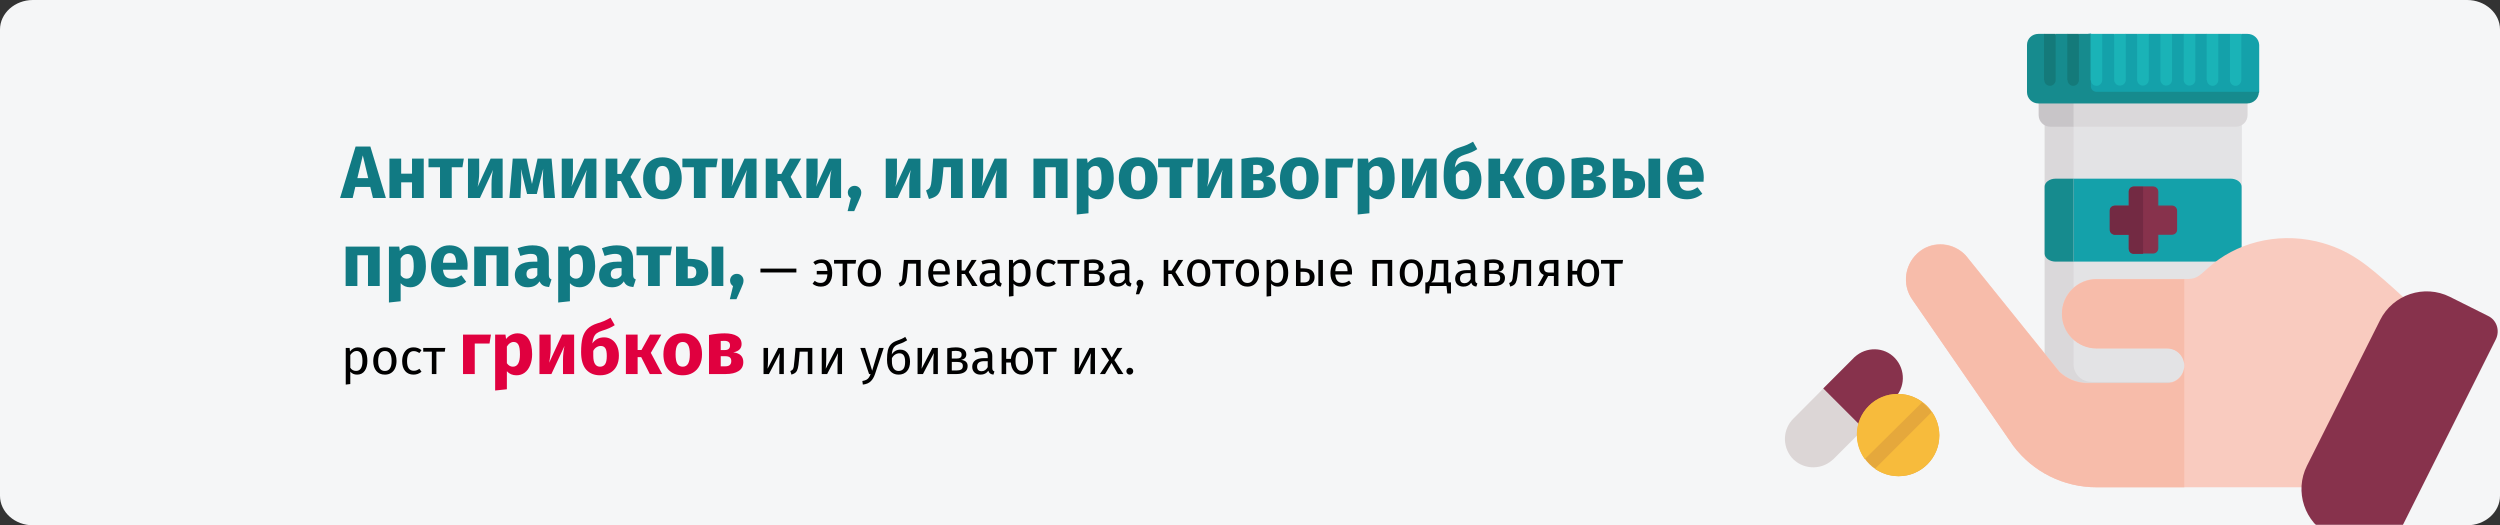
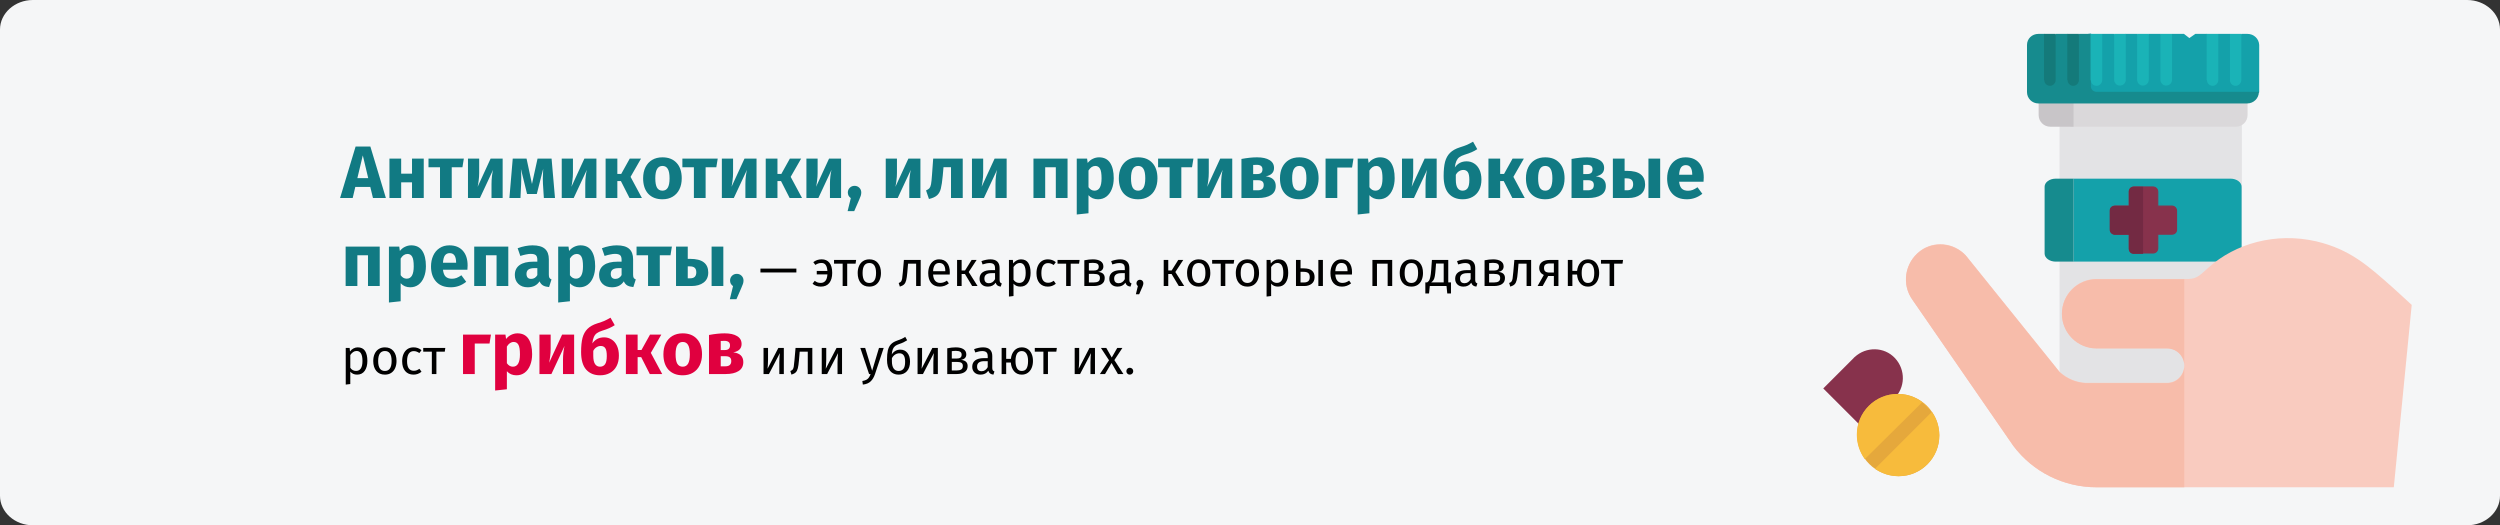
<svg xmlns="http://www.w3.org/2000/svg" width="909" height="191" viewBox="0 0 909 191" fill="none">
  <rect x="0" y="0" width="909" height="191" fill="#333333" stroke="none" />
-   <path d="M11.974 0H897.026C903.612 0 909 4.824 909 10.72V180.28C909 186.176 903.612 191 897.026 191H11.974C5.388 191 0 186.176 0 180.28V10.72C0 4.824 5.388 0 11.974 0Z" fill="#F5F6F7" />
+   <path d="M11.974 0H897.026C903.612 0 909 4.824 909 10.72V180.28C909 186.176 903.612 191 897.026 191H11.974C5.388 191 0 186.176 0 180.28V10.72C0 4.824 5.388 0 11.974 0" fill="#F5F6F7" />
  <mask id="mask0_1126_6" style="mask-type:luminance" maskUnits="userSpaceOnUse" x="0" y="0" width="909" height="191">
    <path d="M11.974 0H897.026C903.612 0 909 4.824 909 10.72V180.28C909 186.176 903.612 191 897.026 191H11.974C5.388 191 0 186.176 0 180.28V10.72C0 4.824 5.388 0 11.974 0Z" fill="white" />
  </mask>
  <g mask="url(#mask0_1126_6)">
    <path d="M748.844 37.611V136.476C748.844 138.755 750.689 140.708 753.076 140.708H810.919L815.151 138.755V37.611H748.844Z" fill="#E3E3E5" />
-     <path d="M753.945 132.46V37.611H743.418V138.863C743.418 141.142 745.263 143.095 747.65 143.095H810.919C813.198 143.095 815.151 141.251 815.151 138.863H760.348C756.766 138.755 753.945 135.933 753.945 132.46Z" fill="#DAD8DA" />
    <path d="M749.713 33.379V41.844C749.713 44.123 751.558 46.076 753.945 46.076H812.982C815.261 46.076 817.214 44.231 817.214 41.844V33.379H749.713Z" fill="#DAD8DA" />
    <path d="M753.945 33.379H741.248V41.844C741.248 44.123 743.093 46.076 745.48 46.076H753.945V33.379Z" fill="#C8C5C8" />
    <path d="M817.214 35.767H760.239C757.96 35.767 756.115 33.922 756.115 31.643V16.341C756.115 14.062 757.96 12.217 760.239 12.217L762.518 13.845L764.363 12.326H768.595L770.766 13.845L772.828 12.326H777.06L779.122 13.845L781.293 12.326H785.525L787.804 13.845L789.757 12.326H794.098L796.052 13.845L798.222 12.326H802.454L804.408 13.845L806.578 12.326H810.811L813.09 13.845L815.043 12.326H817.214C819.493 12.326 821.337 14.062 821.446 16.341C821.446 16.341 821.446 16.341 821.446 16.449V33.596L817.214 35.767Z" fill="#14A1AA" />
    <path d="M760.239 31.209V12.326H756.007L754.162 14.279L751.775 12.326H747.542L745.263 14.279L743.31 12.326H741.139C738.861 12.326 737.016 14.062 737.016 16.341V33.487C737.016 35.767 738.861 37.611 741.139 37.611H817.105C819.384 37.611 821.338 35.767 821.338 33.379H762.301C761.108 33.379 760.131 32.402 760.239 31.209Z" fill="#168B8E" />
    <path d="M768.705 29.147C768.814 30.34 769.79 31.209 770.984 31.1C772.069 30.991 772.829 30.232 772.937 29.147V12.326H768.705V29.147Z" fill="#1AB3B7" />
    <path d="M751.775 29.147C751.775 30.34 752.751 31.209 753.836 31.209C754.922 31.209 755.898 30.232 755.898 29.147V12.326H751.666V29.147H751.775Z" fill="#147A7A" />
    <path d="M743.31 29.147C743.31 30.34 744.286 31.209 745.372 31.209C746.457 31.209 747.434 30.232 747.434 29.147V12.326H743.201V29.147H743.31Z" fill="#147A7A" />
    <path d="M777.061 29.147C777.169 30.34 778.146 31.209 779.34 31.1C780.425 30.991 781.184 30.232 781.293 29.147V12.326H777.061V29.147Z" fill="#1AB3B7" />
    <path d="M760.239 29.147C760.239 30.34 761.216 31.209 762.301 31.209C763.387 31.209 764.363 30.232 764.363 29.147V12.326H760.131V29.147H760.239Z" fill="#1AB3B7" />
    <path d="M802.454 29.147C802.454 30.34 803.431 31.209 804.516 31.209C805.601 31.209 806.578 30.232 806.578 29.147V12.326H802.346V29.147H802.454Z" fill="#1AB3B7" />
    <path d="M785.525 29.147C785.634 30.34 786.611 31.209 787.804 31.1C788.89 30.991 789.649 30.232 789.758 29.147V12.326H785.525V29.147Z" fill="#1AB3B7" />
    <path d="M810.811 12.326V29.147C810.811 30.34 811.787 31.209 812.872 31.209C813.958 31.209 814.934 30.232 814.934 29.147V12.326H810.811Z" fill="#1AB3B7" />
-     <path d="M793.99 29.147C794.099 30.34 795.075 31.209 796.269 31.1C797.354 30.991 798.114 30.232 798.223 29.147V12.326H793.99V29.147Z" fill="#1AB3B7" />
    <path d="M815.044 67.889V92.198C815.044 93.826 813.199 95.128 811.028 95.128H753.945V64.959H811.028C813.199 64.959 815.044 66.261 815.044 67.889Z" fill="#14A1AA" />
    <path d="M753.945 64.959V95.128H747.433C745.263 95.128 743.418 93.826 743.418 92.198V67.889C743.418 66.261 745.263 64.959 747.433 64.959H753.945Z" fill="#168B8E" />
    <path d="M695.452 109.128L732.024 162.087C739.186 171.637 750.364 177.172 762.302 177.172H870.39L876.902 110.864L870.39 104.895C860.84 96.431 854.438 90.679 842.174 87.749C827.415 84.385 812.765 88.508 802.998 97.299C800.502 99.469 798.982 101.423 795.835 101.423H762.302C755.356 101.423 749.713 107.066 749.713 114.011C749.713 120.957 755.356 126.6 762.302 126.6H787.913C791.386 126.6 794.207 129.422 794.207 132.894C794.207 136.367 791.386 139.189 787.913 139.189H758.178C754.705 138.972 751.449 137.561 748.845 135.173L714.769 92.849C710.428 88.183 703.265 87.423 698.165 91.222C692.522 95.562 691.328 103.485 695.452 109.128Z" fill="#F9CBBF" />
    <path d="M794.207 133.111V101.531H762.302C755.356 101.531 749.713 107.174 749.713 114.12C749.713 121.065 755.356 126.708 762.302 126.708H787.913C791.386 126.708 794.207 129.422 794.207 132.894C794.207 133.003 794.207 133.003 794.207 133.111Z" fill="#F7BCAA" />
    <path d="M695.452 109.128L732.024 162.087C739.186 171.637 750.364 177.172 762.302 177.172H794.207V133.003C794.207 136.476 791.494 139.297 788.022 139.297H787.913H758.178C754.705 139.08 751.449 137.669 748.845 135.282L714.769 92.958C710.428 88.291 703.265 87.532 698.165 91.33C692.522 95.562 691.328 103.485 695.452 109.128Z" fill="#F7BCAA" />
-     <path d="M869.631 198.985L907.505 123.344C909.024 120.197 907.831 116.399 904.683 114.88L890.792 107.934C881.46 103.268 870.065 107.066 865.398 116.399L838.81 169.358C834.144 178.691 837.942 190.086 847.275 194.752L861.274 201.806C864.421 203.326 868.111 202.023 869.631 198.985Z" fill="#87324C" />
    <path d="M767.402 83.408V76.571C767.402 75.594 768.162 74.943 769.139 74.943H774.239V69.734C774.239 68.757 774.999 67.998 775.976 67.998H782.813C783.789 67.998 784.549 68.757 784.549 69.734V74.943H789.65C790.626 74.943 791.386 75.703 791.386 76.68V83.516C791.386 84.493 790.626 85.144 789.65 85.144H784.549V90.245C784.549 91.222 783.789 91.981 782.813 91.981H775.976C774.999 91.981 774.239 91.222 774.239 90.245V85.144H769.139C768.162 85.144 767.402 84.385 767.402 83.408Z" fill="#87324C" stroke="#87324C" stroke-width="0.43" />
    <path d="M767.076 83.516V76.571C767.076 75.594 767.836 74.835 768.813 74.835H774.022V69.626C774.022 68.649 774.781 67.889 775.758 67.889H779.231V92.307H775.758C774.781 92.307 774.022 91.547 774.022 90.57V85.361H768.813C767.836 85.253 767.076 84.493 767.076 83.516Z" fill="#732A43" />
  </g>
-   <path d="M673.938 130.24L652.138 152.14C648.238 155.94 647.938 162.14 651.438 166.34C655.138 170.64 661.738 171.14 666.038 167.44C666.238 167.24 666.438 167.14 666.638 166.94L688.438 145.14C692.438 141.14 692.638 134.74 688.738 130.54C684.838 126.34 678.238 126.24 674.038 130.14C674.038 130.04 674.038 130.14 673.938 130.24Z" fill="#DCD6D6" />
  <path d="M673.938 130.24L662.938 141.24L677.637 155.94L688.638 144.94C692.838 141.04 692.938 134.44 689.038 130.24C685.138 126.04 678.538 125.94 674.338 129.84C674.238 129.94 674.038 130.04 673.938 130.24Z" fill="#87324C" />
  <path d="M705.137 158.24C705.137 166.44 698.637 173.14 690.437 173.14H690.237C681.937 173.04 675.337 166.44 675.237 158.14C675.137 149.94 681.737 143.24 689.937 143.24H690.137C698.337 143.24 705.037 149.94 705.137 158.24Z" fill="#E5A83C" />
  <path d="M698.937 146.24L702.237 149.54C699.437 145.64 694.937 143.24 690.037 143.24C681.837 143.24 675.137 149.84 675.137 158.04C675.137 161.24 676.137 164.34 678.037 166.94L698.937 146.24Z" fill="#F7BB3C" />
  <path d="M705.136 158.24C705.136 155.24 704.236 152.24 702.436 149.74L681.736 170.44C684.236 172.14 687.136 173.14 690.236 173.14C698.436 173.14 705.136 166.54 705.136 158.44V158.24Z" fill="#F7BB3C" />
  <path d="M135.61 72L134.638 67.977H129.184L128.239 72H123.649L129.292 53.289H134.665L140.308 72H135.61ZM129.94 64.764H133.882L131.911 56.502L129.94 64.764ZM149.808 72V66.303H145.866V72H141.6V57.663H145.866V63.144H149.808V57.663H154.074V72H149.808ZM168.652 57.663L168.139 60.822H164.251V72H159.985V60.822H155.8V57.663H168.652ZM182.764 72H178.714V66.897C178.714 65.889 178.768 64.935 178.876 64.035C178.984 63.135 179.119 62.379 179.281 61.767L174.502 72H170.155V57.663H174.232V62.847C174.232 63.801 174.169 64.737 174.043 65.655C173.935 66.573 173.809 67.329 173.665 67.923L178.39 57.663H182.764V72ZM201.795 72H197.745L197.421 66.87C197.385 65.97 197.367 65.322 197.367 64.926C197.367 64.044 197.412 62.865 197.502 61.389L195.18 70.542H191.643L189.402 61.416C189.492 62.352 189.537 63.423 189.537 64.629C189.537 65.115 189.519 65.862 189.483 66.87L189.24 72H185.217L186.432 57.663H191.454L193.425 66.897L195.45 57.663H200.553L201.795 72ZM216.857 72H212.807V66.897C212.807 65.889 212.861 64.935 212.969 64.035C213.077 63.135 213.212 62.379 213.374 61.767L208.595 72H204.248V57.663H208.325V62.847C208.325 63.801 208.262 64.737 208.136 65.655C208.028 66.573 207.902 67.329 207.758 67.923L212.483 57.663H216.857V72ZM233.079 57.663L229.272 64.305L233.403 72H228.894L225.762 65.844H224.466V72H220.2V57.663H224.466V63.252H225.87L228.975 57.663H233.079ZM240.86 57.204C243.056 57.204 244.775 57.879 246.017 59.229C247.259 60.561 247.88 62.433 247.88 64.845C247.88 66.375 247.592 67.716 247.016 68.868C246.458 70.002 245.648 70.884 244.586 71.514C243.542 72.144 242.3 72.459 240.86 72.459C238.682 72.459 236.963 71.793 235.703 70.461C234.461 69.111 233.84 67.23 233.84 64.818C233.84 63.288 234.119 61.956 234.677 60.822C235.253 59.67 236.063 58.779 237.107 58.149C238.169 57.519 239.42 57.204 240.86 57.204ZM240.86 60.336C239.996 60.336 239.348 60.705 238.916 61.443C238.484 62.163 238.268 63.288 238.268 64.818C238.268 66.384 238.475 67.527 238.889 68.247C239.321 68.967 239.978 69.327 240.86 69.327C241.724 69.327 242.372 68.967 242.804 68.247C243.236 67.509 243.452 66.375 243.452 64.845C243.452 63.279 243.236 62.136 242.804 61.416C242.39 60.696 241.742 60.336 240.86 60.336ZM260.964 57.663L260.451 60.822H256.563V72H252.297V60.822H248.112V57.663H260.964ZM275.076 72H271.026V66.897C271.026 65.889 271.08 64.935 271.188 64.035C271.296 63.135 271.431 62.379 271.593 61.767L266.814 72H262.467V57.663H266.544V62.847C266.544 63.801 266.481 64.737 266.355 65.655C266.247 66.573 266.121 67.329 265.977 67.923L270.702 57.663H275.076V72ZM291.298 57.663L287.491 64.305L291.622 72H287.113L283.981 65.844H282.685V72H278.419V57.663H282.685V63.252H284.089L287.194 57.663H291.298ZM305.82 72H301.77V66.897C301.77 65.889 301.824 64.935 301.932 64.035C302.04 63.135 302.175 62.379 302.337 61.767L297.558 72H293.211V57.663H297.288V62.847C297.288 63.801 297.225 64.737 297.099 65.655C296.991 66.573 296.865 67.329 296.721 67.923L301.446 57.663H305.82V72ZM310.729 67.572C311.413 67.572 311.989 67.806 312.457 68.274C312.925 68.742 313.159 69.318 313.159 70.002C313.159 70.398 313.096 70.794 312.97 71.19C312.844 71.586 312.619 72.144 312.295 72.864L310.594 76.779H308.191L309.352 72.027C309.01 71.793 308.74 71.505 308.542 71.163C308.362 70.803 308.272 70.416 308.272 70.002C308.272 69.318 308.506 68.742 308.974 68.274C309.442 67.806 310.027 67.572 310.729 67.572ZM334.666 72H330.616V66.897C330.616 65.889 330.67 64.935 330.778 64.035C330.886 63.135 331.021 62.379 331.183 61.767L326.404 72H322.057V57.663H326.134V62.847C326.134 63.801 326.071 64.737 325.945 65.655C325.837 66.573 325.711 67.329 325.567 67.923L330.292 57.663H334.666V72ZM350.051 57.663V72H345.785V60.795H343.058L342.788 63.846C342.59 65.952 342.356 67.527 342.086 68.571C341.834 69.597 341.384 70.407 340.736 71.001C340.088 71.595 339.098 72.045 337.766 72.351L336.713 69.246C337.307 68.976 337.721 68.697 337.955 68.409C338.207 68.103 338.396 67.626 338.522 66.978C338.648 66.312 338.765 65.196 338.873 63.63L339.305 57.663H350.051ZM366.016 72H361.966V66.897C361.966 65.889 362.02 64.935 362.128 64.035C362.236 63.135 362.371 62.379 362.533 61.767L357.754 72H353.407V57.663H357.484V62.847C357.484 63.801 357.421 64.737 357.295 65.655C357.187 66.573 357.061 67.329 356.917 67.923L361.642 57.663H366.016V72ZM383.894 72V60.822H380.033V72H375.767V57.663H388.16V72H383.894ZM399.608 57.204C401.408 57.204 402.749 57.87 403.631 59.202C404.513 60.534 404.954 62.397 404.954 64.791C404.954 66.267 404.72 67.59 404.252 68.76C403.802 69.912 403.145 70.821 402.281 71.487C401.417 72.135 400.409 72.459 399.257 72.459C397.817 72.459 396.656 71.964 395.774 70.974V77.535L391.508 77.994V57.663H395.261L395.477 59.256C396.035 58.554 396.674 58.041 397.394 57.717C398.114 57.375 398.852 57.204 399.608 57.204ZM397.961 69.327C399.671 69.327 400.526 67.833 400.526 64.845C400.526 63.153 400.337 61.983 399.959 61.335C399.581 60.669 399.014 60.336 398.258 60.336C397.772 60.336 397.313 60.48 396.881 60.768C396.467 61.056 396.098 61.47 395.774 62.01V68.058C396.35 68.904 397.079 69.327 397.961 69.327ZM413.828 57.204C416.024 57.204 417.743 57.879 418.985 59.229C420.227 60.561 420.848 62.433 420.848 64.845C420.848 66.375 420.56 67.716 419.984 68.868C419.426 70.002 418.616 70.884 417.554 71.514C416.51 72.144 415.268 72.459 413.828 72.459C411.65 72.459 409.931 71.793 408.671 70.461C407.429 69.111 406.808 67.23 406.808 64.818C406.808 63.288 407.087 61.956 407.645 60.822C408.221 59.67 409.031 58.779 410.075 58.149C411.137 57.519 412.388 57.204 413.828 57.204ZM413.828 60.336C412.964 60.336 412.316 60.705 411.884 61.443C411.452 62.163 411.236 63.288 411.236 64.818C411.236 66.384 411.443 67.527 411.857 68.247C412.289 68.967 412.946 69.327 413.828 69.327C414.692 69.327 415.34 68.967 415.772 68.247C416.204 67.509 416.42 66.375 416.42 64.845C416.42 63.279 416.204 62.136 415.772 61.416C415.358 60.696 414.71 60.336 413.828 60.336ZM433.932 57.663L433.419 60.822H429.531V72H425.265V60.822H421.08V57.663H433.932ZM448.045 72H443.995V66.897C443.995 65.889 444.049 64.935 444.157 64.035C444.265 63.135 444.4 62.379 444.562 61.767L439.783 72H435.436V57.663H439.513V62.847C439.513 63.801 439.45 64.737 439.324 65.655C439.216 66.573 439.09 67.329 438.946 67.923L443.671 57.663H448.045V72ZM460.217 64.116C462.647 64.404 463.862 65.583 463.862 67.653C463.862 69.111 463.286 70.2 462.134 70.92C461 71.64 459.443 72 457.463 72H451.388V57.798C453.53 57.402 455.42 57.204 457.058 57.204C459.002 57.204 460.514 57.537 461.594 58.203C462.692 58.851 463.241 59.814 463.241 61.092C463.241 61.902 462.98 62.568 462.458 63.09C461.954 63.594 461.207 63.936 460.217 64.116ZM456.977 59.931C456.419 59.931 455.978 59.949 455.654 59.985V63.279H457.166C457.76 63.279 458.219 63.144 458.543 62.874C458.867 62.586 459.029 62.154 459.029 61.578C459.029 60.48 458.345 59.931 456.977 59.931ZM457.328 69.192C458.768 69.192 459.488 68.553 459.488 67.275C459.488 66.681 459.317 66.24 458.975 65.952C458.633 65.664 458.093 65.52 457.355 65.52H455.654V69.192H457.328ZM472.416 57.204C474.612 57.204 476.331 57.879 477.573 59.229C478.815 60.561 479.436 62.433 479.436 64.845C479.436 66.375 479.148 67.716 478.572 68.868C478.014 70.002 477.204 70.884 476.142 71.514C475.098 72.144 473.856 72.459 472.416 72.459C470.238 72.459 468.519 71.793 467.259 70.461C466.017 69.111 465.396 67.23 465.396 64.818C465.396 63.288 465.675 61.956 466.233 60.822C466.809 59.67 467.619 58.779 468.663 58.149C469.725 57.519 470.976 57.204 472.416 57.204ZM472.416 60.336C471.552 60.336 470.904 60.705 470.472 61.443C470.04 62.163 469.824 63.288 469.824 64.818C469.824 66.384 470.031 67.527 470.445 68.247C470.877 68.967 471.534 69.327 472.416 69.327C473.28 69.327 473.928 68.967 474.36 68.247C474.792 67.509 475.008 66.375 475.008 64.845C475.008 63.279 474.792 62.136 474.36 61.416C473.946 60.696 473.298 60.336 472.416 60.336ZM486.24 72H481.974V57.663H492.126L491.613 60.903H486.24V72ZM501.754 57.204C503.554 57.204 504.895 57.87 505.777 59.202C506.659 60.534 507.1 62.397 507.1 64.791C507.1 66.267 506.866 67.59 506.398 68.76C505.948 69.912 505.291 70.821 504.427 71.487C503.563 72.135 502.555 72.459 501.403 72.459C499.963 72.459 498.802 71.964 497.92 70.974V77.535L493.654 77.994V57.663H497.407L497.623 59.256C498.181 58.554 498.82 58.041 499.54 57.717C500.26 57.375 500.998 57.204 501.754 57.204ZM500.107 69.327C501.817 69.327 502.672 67.833 502.672 64.845C502.672 63.153 502.483 61.983 502.105 61.335C501.727 60.669 501.16 60.336 500.404 60.336C499.918 60.336 499.459 60.48 499.027 60.768C498.613 61.056 498.244 61.47 497.92 62.01V68.058C498.496 68.904 499.225 69.327 500.107 69.327ZM522.374 72H518.324V66.897C518.324 65.889 518.378 64.935 518.486 64.035C518.594 63.135 518.729 62.379 518.891 61.767L514.112 72H509.765V57.663H513.842V62.847C513.842 63.801 513.779 64.737 513.653 65.655C513.545 66.573 513.419 67.329 513.275 67.923L518 57.663H522.374V72ZM533.277 58.662C534.285 58.662 535.194 58.923 536.004 59.445C536.832 59.967 537.48 60.732 537.948 61.74C538.416 62.73 538.65 63.918 538.65 65.304C538.65 66.762 538.371 68.031 537.813 69.111C537.255 70.191 536.454 71.019 535.41 71.595C534.384 72.171 533.187 72.459 531.819 72.459C529.677 72.459 527.985 71.766 526.743 70.38C525.519 68.976 524.907 66.843 524.907 63.981C524.907 61.893 525.078 60.183 525.42 58.851C525.78 57.519 526.383 56.43 527.229 55.584C528.093 54.72 529.299 54.045 530.847 53.559C531.945 53.217 532.809 52.911 533.439 52.641C534.069 52.353 534.789 51.975 535.599 51.507L537.138 54.234C536.508 54.648 535.842 55.008 535.14 55.314C534.456 55.62 533.583 55.935 532.521 56.259C531.729 56.511 531.099 56.808 530.631 57.15C530.181 57.474 529.821 57.933 529.551 58.527C529.281 59.103 529.092 59.886 528.984 60.876C530.01 59.4 531.441 58.662 533.277 58.662ZM531.792 69.327C532.566 69.327 533.169 69.039 533.601 68.463C534.033 67.869 534.249 66.861 534.249 65.439C534.249 64.071 534.069 63.126 533.709 62.604C533.349 62.064 532.8 61.794 532.062 61.794C531.522 61.794 531.009 61.947 530.523 62.253C530.037 62.541 529.641 62.982 529.335 63.576V65.412C529.335 66.744 529.551 67.734 529.983 68.382C530.415 69.012 531.018 69.327 531.792 69.327ZM554.074 57.663L550.267 64.305L554.398 72H549.889L546.757 65.844H545.461V72H541.195V57.663H545.461V63.252H546.865L549.97 57.663H554.074ZM561.854 57.204C564.05 57.204 565.769 57.879 567.011 59.229C568.253 60.561 568.874 62.433 568.874 64.845C568.874 66.375 568.586 67.716 568.01 68.868C567.452 70.002 566.642 70.884 565.58 71.514C564.536 72.144 563.294 72.459 561.854 72.459C559.676 72.459 557.957 71.793 556.697 70.461C555.455 69.111 554.834 67.23 554.834 64.818C554.834 63.288 555.113 61.956 555.671 60.822C556.247 59.67 557.057 58.779 558.101 58.149C559.163 57.519 560.414 57.204 561.854 57.204ZM561.854 60.336C560.99 60.336 560.342 60.705 559.91 61.443C559.478 62.163 559.262 63.288 559.262 64.818C559.262 66.384 559.469 67.527 559.883 68.247C560.315 68.967 560.972 69.327 561.854 69.327C562.718 69.327 563.366 68.967 563.798 68.247C564.23 67.509 564.446 66.375 564.446 64.845C564.446 63.279 564.23 62.136 563.798 61.416C563.384 60.696 562.736 60.336 561.854 60.336ZM580.24 64.116C582.67 64.404 583.885 65.583 583.885 67.653C583.885 69.111 583.309 70.2 582.157 70.92C581.023 71.64 579.466 72 577.486 72H571.411V57.798C573.553 57.402 575.443 57.204 577.081 57.204C579.025 57.204 580.537 57.537 581.617 58.203C582.715 58.851 583.264 59.814 583.264 61.092C583.264 61.902 583.003 62.568 582.481 63.09C581.977 63.594 581.23 63.936 580.24 64.116ZM577 59.931C576.442 59.931 576.001 59.949 575.677 59.985V63.279H577.189C577.783 63.279 578.242 63.144 578.566 62.874C578.89 62.586 579.052 62.154 579.052 61.578C579.052 60.48 578.368 59.931 577 59.931ZM577.351 69.192C578.791 69.192 579.511 68.553 579.511 67.275C579.511 66.681 579.34 66.24 578.998 65.952C578.656 65.664 578.116 65.52 577.378 65.52H575.677V69.192H577.351ZM591.463 62.118C593.785 62.118 595.477 62.541 596.539 63.387C597.619 64.215 598.159 65.448 598.159 67.086C598.159 68.67 597.601 69.885 596.485 70.731C595.369 71.577 593.902 72 592.084 72H586.441V57.663H590.707V62.118H591.463ZM599.374 57.663H603.64V72H599.374V57.663ZM591.625 69.192C593.083 69.192 593.812 68.463 593.812 67.005C593.812 66.267 593.623 65.727 593.245 65.385C592.885 65.025 592.264 64.845 591.382 64.845H590.707V69.192H591.625ZM619.482 64.548C619.482 65.142 619.455 65.655 619.401 66.087H610.518C610.662 67.293 611.004 68.139 611.544 68.625C612.084 69.111 612.831 69.354 613.785 69.354C614.361 69.354 614.919 69.255 615.459 69.057C615.999 68.841 616.584 68.517 617.214 68.085L618.969 70.461C617.295 71.793 615.432 72.459 613.38 72.459C611.058 72.459 609.276 71.775 608.034 70.407C606.792 69.039 606.171 67.203 606.171 64.899C606.171 63.441 606.432 62.136 606.954 60.984C607.476 59.814 608.241 58.896 609.249 58.23C610.257 57.546 611.463 57.204 612.867 57.204C614.937 57.204 616.557 57.852 617.727 59.148C618.897 60.444 619.482 62.244 619.482 64.548ZM615.297 63.333C615.261 61.137 614.487 60.039 612.975 60.039C612.237 60.039 611.661 60.309 611.247 60.849C610.851 61.389 610.608 62.28 610.518 63.522H615.297V63.333ZM133.801 104V92.822H129.94V104H125.674V89.663H138.067V104H133.801ZM149.515 89.204C151.315 89.204 152.656 89.87 153.538 91.202C154.42 92.534 154.861 94.397 154.861 96.791C154.861 98.267 154.627 99.59 154.159 100.76C153.709 101.912 153.052 102.821 152.188 103.487C151.324 104.135 150.316 104.459 149.164 104.459C147.724 104.459 146.563 103.964 145.681 102.974V109.535L141.415 109.994V89.663H145.168L145.384 91.256C145.942 90.554 146.581 90.041 147.301 89.717C148.021 89.375 148.759 89.204 149.515 89.204ZM147.868 101.327C149.578 101.327 150.433 99.833 150.433 96.845C150.433 95.153 150.244 93.983 149.866 93.335C149.488 92.669 148.921 92.336 148.165 92.336C147.679 92.336 147.22 92.48 146.788 92.768C146.374 93.056 146.005 93.47 145.681 94.01V100.058C146.257 100.904 146.986 101.327 147.868 101.327ZM170.027 96.548C170.027 97.142 170 97.655 169.946 98.087H161.063C161.207 99.293 161.549 100.139 162.089 100.625C162.629 101.111 163.376 101.354 164.33 101.354C164.906 101.354 165.464 101.255 166.004 101.057C166.544 100.841 167.129 100.517 167.759 100.085L169.514 102.461C167.84 103.793 165.977 104.459 163.925 104.459C161.603 104.459 159.821 103.775 158.579 102.407C157.337 101.039 156.716 99.203 156.716 96.899C156.716 95.441 156.977 94.136 157.499 92.984C158.021 91.814 158.786 90.896 159.794 90.23C160.802 89.546 162.008 89.204 163.412 89.204C165.482 89.204 167.102 89.852 168.272 91.148C169.442 92.444 170.027 94.244 170.027 96.548ZM165.842 95.333C165.806 93.137 165.032 92.039 163.52 92.039C162.782 92.039 162.206 92.309 161.792 92.849C161.396 93.389 161.153 94.28 161.063 95.522H165.842V95.333ZM180.55 104V92.822H176.689V104H172.423V89.663H184.816V104H180.55ZM199.558 99.842C199.558 100.382 199.63 100.778 199.774 101.03C199.936 101.282 200.188 101.471 200.53 101.597L199.639 104.378C198.757 104.306 198.037 104.117 197.479 103.811C196.921 103.487 196.489 102.983 196.183 102.299C195.247 103.739 193.807 104.459 191.863 104.459C190.441 104.459 189.307 104.045 188.461 103.217C187.615 102.389 187.192 101.309 187.192 99.977C187.192 98.411 187.768 97.214 188.92 96.386C190.072 95.558 191.737 95.144 193.915 95.144H195.373V94.523C195.373 93.677 195.193 93.101 194.833 92.795C194.473 92.471 193.843 92.309 192.943 92.309C192.475 92.309 191.908 92.381 191.242 92.525C190.576 92.651 189.892 92.831 189.19 93.065L188.218 90.257C189.118 89.915 190.036 89.654 190.972 89.474C191.926 89.294 192.808 89.204 193.618 89.204C195.67 89.204 197.173 89.627 198.127 90.473C199.081 91.319 199.558 92.588 199.558 94.28V99.842ZM193.105 101.408C194.077 101.408 194.833 100.949 195.373 100.031V97.493H194.32C193.348 97.493 192.619 97.664 192.133 98.006C191.665 98.348 191.431 98.879 191.431 99.599C191.431 100.175 191.575 100.625 191.863 100.949C192.169 101.255 192.583 101.408 193.105 101.408ZM211.056 89.204C212.856 89.204 214.197 89.87 215.079 91.202C215.961 92.534 216.402 94.397 216.402 96.791C216.402 98.267 216.168 99.59 215.7 100.76C215.25 101.912 214.593 102.821 213.729 103.487C212.865 104.135 211.857 104.459 210.705 104.459C209.265 104.459 208.104 103.964 207.222 102.974V109.535L202.956 109.994V89.663H206.709L206.925 91.256C207.483 90.554 208.122 90.041 208.842 89.717C209.562 89.375 210.3 89.204 211.056 89.204ZM209.409 101.327C211.119 101.327 211.974 99.833 211.974 96.845C211.974 95.153 211.785 93.983 211.407 93.335C211.029 92.669 210.462 92.336 209.706 92.336C209.22 92.336 208.761 92.48 208.329 92.768C207.915 93.056 207.546 93.47 207.222 94.01V100.058C207.798 100.904 208.527 101.327 209.409 101.327ZM230.197 99.842C230.197 100.382 230.269 100.778 230.413 101.03C230.575 101.282 230.827 101.471 231.169 101.597L230.278 104.378C229.396 104.306 228.676 104.117 228.118 103.811C227.56 103.487 227.128 102.983 226.822 102.299C225.886 103.739 224.446 104.459 222.502 104.459C221.08 104.459 219.946 104.045 219.1 103.217C218.254 102.389 217.831 101.309 217.831 99.977C217.831 98.411 218.407 97.214 219.559 96.386C220.711 95.558 222.376 95.144 224.554 95.144H226.012V94.523C226.012 93.677 225.832 93.101 225.472 92.795C225.112 92.471 224.482 92.309 223.582 92.309C223.114 92.309 222.547 92.381 221.881 92.525C221.215 92.651 220.531 92.831 219.829 93.065L218.857 90.257C219.757 89.915 220.675 89.654 221.611 89.474C222.565 89.294 223.447 89.204 224.257 89.204C226.309 89.204 227.812 89.627 228.766 90.473C229.72 91.319 230.197 92.588 230.197 94.28V99.842ZM223.744 101.408C224.716 101.408 225.472 100.949 226.012 100.031V97.493H224.959C223.987 97.493 223.258 97.664 222.772 98.006C222.304 98.348 222.07 98.879 222.07 99.599C222.07 100.175 222.214 100.625 222.502 100.949C222.808 101.255 223.222 101.408 223.744 101.408ZM244.3 89.663L243.787 92.822H239.899V104H235.633V92.822H231.448V89.663H244.3ZM250.825 94.118C253.147 94.118 254.839 94.541 255.901 95.387C256.981 96.215 257.521 97.448 257.521 99.086C257.521 100.67 256.963 101.885 255.847 102.731C254.731 103.577 253.264 104 251.446 104H245.803V89.663H250.069V94.118H250.825ZM258.736 89.663H263.002V104H258.736V89.663ZM250.987 101.192C252.445 101.192 253.174 100.463 253.174 99.005C253.174 98.267 252.985 97.727 252.607 97.385C252.247 97.025 251.626 96.845 250.744 96.845H250.069V101.192H250.987ZM267.909 99.572C268.593 99.572 269.169 99.806 269.637 100.274C270.105 100.742 270.339 101.318 270.339 102.002C270.339 102.398 270.276 102.794 270.15 103.19C270.024 103.586 269.799 104.144 269.475 104.864L267.774 108.779H265.371L266.532 104.027C266.19 103.793 265.92 103.505 265.722 103.163C265.542 102.803 265.452 102.416 265.452 102.002C265.452 101.318 265.686 100.742 266.154 100.274C266.622 99.806 267.207 99.572 267.909 99.572Z" fill="#117A83" />
  <path d="M276.495 99.068V97.664H289.563V99.068H276.495ZM298.791 94.298C299.979 94.298 300.909 94.712 301.581 95.54C302.253 96.368 302.589 97.592 302.589 99.212C302.589 100.784 302.235 102.014 301.527 102.902C300.819 103.778 299.793 104.216 298.449 104.216C297.273 104.216 296.271 103.868 295.443 103.172L296.235 102.11C296.583 102.374 296.919 102.566 297.243 102.686C297.579 102.806 297.975 102.866 298.431 102.866C299.127 102.866 299.685 102.62 300.105 102.128C300.537 101.624 300.783 100.838 300.843 99.77H296.973V98.51H300.843C300.771 97.526 300.561 96.8 300.213 96.332C299.865 95.852 299.367 95.612 298.719 95.612C298.299 95.612 297.909 95.672 297.549 95.792C297.189 95.9 296.829 96.08 296.469 96.332L295.713 95.324C296.157 94.976 296.625 94.718 297.117 94.55C297.621 94.382 298.179 94.298 298.791 94.298ZM311.283 94.514L311.085 95.864H308.043V104H306.387V95.864H303.255V94.514H311.283ZM316.103 94.298C317.435 94.298 318.467 94.742 319.199 95.63C319.943 96.518 320.315 97.724 320.315 99.248C320.315 100.232 320.147 101.102 319.811 101.858C319.475 102.602 318.989 103.184 318.353 103.604C317.717 104.012 316.961 104.216 316.085 104.216C314.753 104.216 313.715 103.772 312.971 102.884C312.227 101.996 311.855 100.79 311.855 99.266C311.855 98.282 312.023 97.418 312.359 96.674C312.695 95.918 313.181 95.336 313.817 94.928C314.453 94.508 315.215 94.298 316.103 94.298ZM316.103 95.63C314.459 95.63 313.637 96.842 313.637 99.266C313.637 101.678 314.453 102.884 316.085 102.884C317.717 102.884 318.533 101.672 318.533 99.248C318.533 96.836 317.723 95.63 316.103 95.63ZM334.762 94.514V104H333.106V95.864H330.172L329.902 99.032C329.794 100.316 329.656 101.276 329.488 101.912C329.332 102.548 329.08 103.04 328.732 103.388C328.396 103.724 327.88 104 327.184 104.216L326.77 102.902C327.178 102.758 327.466 102.572 327.634 102.344C327.802 102.116 327.928 101.768 328.012 101.3C328.096 100.832 328.186 100.016 328.282 98.852L328.66 94.514H334.762ZM345.35 98.978C345.35 99.254 345.338 99.536 345.314 99.824H339.266C339.338 100.868 339.602 101.636 340.058 102.128C340.514 102.62 341.102 102.866 341.822 102.866C342.278 102.866 342.698 102.8 343.082 102.668C343.466 102.536 343.868 102.326 344.288 102.038L345.008 103.028C344 103.82 342.896 104.216 341.696 104.216C340.376 104.216 339.344 103.784 338.6 102.92C337.868 102.056 337.502 100.868 337.502 99.356C337.502 98.372 337.658 97.502 337.97 96.746C338.294 95.978 338.75 95.378 339.338 94.946C339.938 94.514 340.64 94.298 341.444 94.298C342.704 94.298 343.67 94.712 344.342 95.54C345.014 96.368 345.35 97.514 345.35 98.978ZM343.712 98.492C343.712 97.556 343.526 96.842 343.154 96.35C342.782 95.858 342.224 95.612 341.48 95.612C340.124 95.612 339.386 96.608 339.266 98.6H343.712V98.492ZM355.104 94.514L352.224 98.906L355.446 104H353.484L350.856 99.626H349.65V104H347.994V94.514H349.65V98.33H350.892L353.286 94.514H355.104ZM363.454 101.786C363.454 102.17 363.52 102.458 363.652 102.65C363.784 102.83 363.982 102.968 364.246 103.064L363.868 104.216C363.376 104.156 362.98 104.018 362.68 103.802C362.38 103.586 362.158 103.25 362.014 102.794C361.378 103.742 360.436 104.216 359.188 104.216C358.252 104.216 357.514 103.952 356.974 103.424C356.434 102.896 356.164 102.206 356.164 101.354C356.164 100.346 356.524 99.572 357.244 99.032C357.976 98.492 359.008 98.222 360.34 98.222H361.798V97.52C361.798 96.848 361.636 96.368 361.312 96.08C360.988 95.792 360.49 95.648 359.818 95.648C359.122 95.648 358.27 95.816 357.262 96.152L356.848 94.946C358.024 94.514 359.116 94.298 360.124 94.298C361.24 94.298 362.074 94.574 362.626 95.126C363.178 95.666 363.454 96.44 363.454 97.448V101.786ZM359.566 102.974C360.514 102.974 361.258 102.482 361.798 101.498V99.32H360.556C358.804 99.32 357.928 99.968 357.928 101.264C357.928 101.828 358.066 102.254 358.342 102.542C358.618 102.83 359.026 102.974 359.566 102.974ZM371.212 94.298C372.424 94.298 373.312 94.73 373.876 95.594C374.44 96.458 374.722 97.676 374.722 99.248C374.722 100.736 374.398 101.936 373.75 102.848C373.102 103.76 372.184 104.216 370.996 104.216C369.94 104.216 369.112 103.856 368.512 103.136V107.636L366.856 107.834V94.514H368.278L368.404 95.792C368.752 95.312 369.172 94.946 369.664 94.694C370.156 94.43 370.672 94.298 371.212 94.298ZM370.6 102.866C372.16 102.866 372.94 101.66 372.94 99.248C372.94 96.824 372.226 95.612 370.798 95.612C370.33 95.612 369.904 95.75 369.52 96.026C369.136 96.302 368.8 96.656 368.512 97.088V101.714C368.752 102.086 369.052 102.374 369.412 102.578C369.772 102.77 370.168 102.866 370.6 102.866ZM380.999 94.298C381.563 94.298 382.079 94.382 382.547 94.55C383.015 94.706 383.465 94.964 383.897 95.324L383.105 96.368C382.769 96.128 382.439 95.954 382.115 95.846C381.803 95.726 381.455 95.666 381.071 95.666C380.303 95.666 379.703 95.972 379.271 96.584C378.851 97.196 378.641 98.102 378.641 99.302C378.641 100.502 378.851 101.39 379.271 101.966C379.691 102.53 380.291 102.812 381.071 102.812C381.443 102.812 381.785 102.758 382.097 102.65C382.409 102.53 382.757 102.344 383.141 102.092L383.897 103.172C383.033 103.868 382.067 104.216 380.999 104.216C379.715 104.216 378.701 103.784 377.957 102.92C377.225 102.056 376.859 100.862 376.859 99.338C376.859 98.33 377.027 97.448 377.363 96.692C377.699 95.936 378.173 95.348 378.785 94.928C379.409 94.508 380.147 94.298 380.999 94.298ZM392.547 94.514L392.349 95.864H389.307V104H387.651V95.864H384.519V94.514H392.547ZM399.264 98.852C400.872 99.008 401.676 99.752 401.676 101.084C401.676 102.08 401.31 102.818 400.578 103.298C399.858 103.766 398.892 104 397.68 104H394.26V94.64C395.376 94.412 396.414 94.298 397.374 94.298C398.55 94.298 399.48 94.52 400.164 94.964C400.848 95.408 401.19 96.044 401.19 96.872C401.19 97.412 401.028 97.85 400.704 98.186C400.38 98.522 399.9 98.744 399.264 98.852ZM397.392 95.576C396.888 95.576 396.396 95.612 395.916 95.684V98.366H397.698C398.274 98.366 398.718 98.258 399.03 98.042C399.342 97.826 399.498 97.46 399.498 96.944C399.498 96.464 399.324 96.116 398.976 95.9C398.628 95.684 398.1 95.576 397.392 95.576ZM397.68 102.704C398.388 102.704 398.94 102.584 399.336 102.344C399.732 102.104 399.93 101.672 399.93 101.048C399.93 100.532 399.762 100.16 399.426 99.932C399.09 99.704 398.52 99.59 397.716 99.59H395.916V102.704H397.68ZM410.634 101.786C410.634 102.17 410.7 102.458 410.832 102.65C410.964 102.83 411.162 102.968 411.426 103.064L411.048 104.216C410.556 104.156 410.16 104.018 409.86 103.802C409.56 103.586 409.338 103.25 409.194 102.794C408.558 103.742 407.616 104.216 406.368 104.216C405.432 104.216 404.694 103.952 404.154 103.424C403.614 102.896 403.344 102.206 403.344 101.354C403.344 100.346 403.704 99.572 404.424 99.032C405.156 98.492 406.188 98.222 407.52 98.222H408.978V97.52C408.978 96.848 408.816 96.368 408.492 96.08C408.168 95.792 407.67 95.648 406.998 95.648C406.302 95.648 405.45 95.816 404.442 96.152L404.028 94.946C405.204 94.514 406.296 94.298 407.304 94.298C408.42 94.298 409.254 94.574 409.806 95.126C410.358 95.666 410.634 96.44 410.634 97.448V101.786ZM406.746 102.974C407.694 102.974 408.438 102.482 408.978 101.498V99.32H407.736C405.984 99.32 405.108 99.968 405.108 101.264C405.108 101.828 405.246 102.254 405.522 102.542C405.798 102.83 406.206 102.974 406.746 102.974ZM414.467 101.714C414.827 101.714 415.127 101.834 415.367 102.074C415.607 102.314 415.727 102.608 415.727 102.956C415.727 103.328 415.619 103.754 415.403 104.234L414.197 106.988H413.009L413.729 104C413.573 103.88 413.447 103.73 413.351 103.55C413.267 103.37 413.225 103.172 413.225 102.956C413.225 102.608 413.345 102.314 413.585 102.074C413.825 101.834 414.119 101.714 414.467 101.714ZM430.233 94.514L427.353 98.906L430.575 104H428.613L425.985 99.626H424.779V104H423.123V94.514H424.779V98.33H426.021L428.415 94.514H430.233ZM435.863 94.298C437.195 94.298 438.227 94.742 438.959 95.63C439.703 96.518 440.075 97.724 440.075 99.248C440.075 100.232 439.907 101.102 439.571 101.858C439.235 102.602 438.749 103.184 438.113 103.604C437.477 104.012 436.721 104.216 435.845 104.216C434.513 104.216 433.475 103.772 432.731 102.884C431.987 101.996 431.615 100.79 431.615 99.266C431.615 98.282 431.783 97.418 432.119 96.674C432.455 95.918 432.941 95.336 433.577 94.928C434.213 94.508 434.975 94.298 435.863 94.298ZM435.863 95.63C434.219 95.63 433.397 96.842 433.397 99.266C433.397 101.678 434.213 102.884 435.845 102.884C437.477 102.884 438.293 101.672 438.293 99.248C438.293 96.836 437.483 95.63 435.863 95.63ZM448.762 94.514L448.564 95.864H445.522V104H443.866V95.864H440.734V94.514H448.762ZM453.582 94.298C454.914 94.298 455.946 94.742 456.678 95.63C457.422 96.518 457.794 97.724 457.794 99.248C457.794 100.232 457.626 101.102 457.29 101.858C456.954 102.602 456.468 103.184 455.832 103.604C455.196 104.012 454.44 104.216 453.564 104.216C452.232 104.216 451.194 103.772 450.45 102.884C449.706 101.996 449.334 100.79 449.334 99.266C449.334 98.282 449.502 97.418 449.838 96.674C450.174 95.918 450.66 95.336 451.296 94.928C451.932 94.508 452.694 94.298 453.582 94.298ZM453.582 95.63C451.938 95.63 451.116 96.842 451.116 99.266C451.116 101.678 451.932 102.884 453.564 102.884C455.196 102.884 456.012 101.672 456.012 99.248C456.012 96.836 455.202 95.63 453.582 95.63ZM464.885 94.298C466.097 94.298 466.985 94.73 467.549 95.594C468.113 96.458 468.395 97.676 468.395 99.248C468.395 100.736 468.071 101.936 467.423 102.848C466.775 103.76 465.857 104.216 464.669 104.216C463.613 104.216 462.785 103.856 462.185 103.136V107.636L460.529 107.834V94.514H461.951L462.077 95.792C462.425 95.312 462.845 94.946 463.337 94.694C463.829 94.43 464.345 94.298 464.885 94.298ZM464.273 102.866C465.833 102.866 466.613 101.66 466.613 99.248C466.613 96.824 465.899 95.612 464.471 95.612C464.003 95.612 463.577 95.75 463.193 96.026C462.809 96.302 462.473 96.656 462.185 97.088V101.714C462.425 102.086 462.725 102.374 463.085 102.578C463.445 102.77 463.841 102.866 464.273 102.866ZM473.953 97.574C475.369 97.574 476.395 97.85 477.031 98.402C477.667 98.954 477.985 99.74 477.985 100.76C477.985 101.828 477.625 102.638 476.905 103.19C476.197 103.73 475.315 104 474.259 104H471.217V94.514H472.873V97.574H473.953ZM479.353 94.514H481.009V104H479.353V94.514ZM474.115 102.704C474.787 102.704 475.303 102.554 475.663 102.254C476.035 101.954 476.221 101.456 476.221 100.76C476.221 100.1 476.047 99.614 475.699 99.302C475.363 98.99 474.775 98.834 473.935 98.834H472.873V102.704H474.115ZM491.6 98.978C491.6 99.254 491.588 99.536 491.564 99.824H485.516C485.588 100.868 485.852 101.636 486.308 102.128C486.764 102.62 487.352 102.866 488.072 102.866C488.528 102.866 488.948 102.8 489.332 102.668C489.716 102.536 490.118 102.326 490.538 102.038L491.258 103.028C490.25 103.82 489.146 104.216 487.946 104.216C486.626 104.216 485.594 103.784 484.85 102.92C484.118 102.056 483.752 100.868 483.752 99.356C483.752 98.372 483.908 97.502 484.22 96.746C484.544 95.978 485 95.378 485.588 94.946C486.188 94.514 486.89 94.298 487.694 94.298C488.954 94.298 489.92 94.712 490.592 95.54C491.264 96.368 491.6 97.514 491.6 98.978ZM489.962 98.492C489.962 97.556 489.776 96.842 489.404 96.35C489.032 95.858 488.474 95.612 487.73 95.612C486.374 95.612 485.636 96.608 485.516 98.6H489.962V98.492ZM504.552 104V95.864H500.664V104H499.008V94.514H506.208V104H504.552ZM513.189 94.298C514.521 94.298 515.553 94.742 516.285 95.63C517.029 96.518 517.401 97.724 517.401 99.248C517.401 100.232 517.233 101.102 516.897 101.858C516.561 102.602 516.075 103.184 515.439 103.604C514.803 104.012 514.047 104.216 513.171 104.216C511.839 104.216 510.801 103.772 510.057 102.884C509.313 101.996 508.941 100.79 508.941 99.266C508.941 98.282 509.109 97.418 509.445 96.674C509.781 95.918 510.267 95.336 510.903 94.928C511.539 94.508 512.301 94.298 513.189 94.298ZM513.189 95.63C511.545 95.63 510.723 96.842 510.723 99.266C510.723 101.678 511.539 102.884 513.171 102.884C514.803 102.884 515.619 101.672 515.619 99.248C515.619 96.836 514.809 95.63 513.189 95.63ZM527.575 102.668V106.7H526.225L525.955 104H519.871L519.601 106.7H518.251V102.668H518.917C519.205 102.476 519.433 102.26 519.601 102.02C519.769 101.768 519.919 101.336 520.051 100.724C520.195 100.112 520.309 99.218 520.393 98.042L520.645 94.514H526.585V102.668H527.575ZM524.929 95.828H522.139L521.995 97.826C521.911 98.942 521.815 99.8 521.707 100.4C521.599 101 521.443 101.462 521.239 101.786C521.047 102.11 520.765 102.404 520.393 102.668H524.929V95.828ZM536.388 101.786C536.388 102.17 536.454 102.458 536.586 102.65C536.718 102.83 536.916 102.968 537.18 103.064L536.802 104.216C536.31 104.156 535.914 104.018 535.614 103.802C535.314 103.586 535.092 103.25 534.948 102.794C534.312 103.742 533.37 104.216 532.122 104.216C531.186 104.216 530.448 103.952 529.908 103.424C529.368 102.896 529.098 102.206 529.098 101.354C529.098 100.346 529.458 99.572 530.178 99.032C530.91 98.492 531.942 98.222 533.274 98.222H534.732V97.52C534.732 96.848 534.57 96.368 534.246 96.08C533.922 95.792 533.424 95.648 532.752 95.648C532.056 95.648 531.204 95.816 530.196 96.152L529.782 94.946C530.958 94.514 532.05 94.298 533.058 94.298C534.174 94.298 535.008 94.574 535.56 95.126C536.112 95.666 536.388 96.44 536.388 97.448V101.786ZM532.5 102.974C533.448 102.974 534.192 102.482 534.732 101.498V99.32H533.49C531.738 99.32 530.862 99.968 530.862 101.264C530.862 101.828 531 102.254 531.276 102.542C531.552 102.83 531.96 102.974 532.5 102.974ZM544.793 98.852C546.401 99.008 547.205 99.752 547.205 101.084C547.205 102.08 546.839 102.818 546.107 103.298C545.387 103.766 544.421 104 543.209 104H539.789V94.64C540.905 94.412 541.943 94.298 542.903 94.298C544.079 94.298 545.009 94.52 545.693 94.964C546.377 95.408 546.719 96.044 546.719 96.872C546.719 97.412 546.557 97.85 546.233 98.186C545.909 98.522 545.429 98.744 544.793 98.852ZM542.921 95.576C542.417 95.576 541.925 95.612 541.445 95.684V98.366H543.227C543.803 98.366 544.247 98.258 544.559 98.042C544.871 97.826 545.027 97.46 545.027 96.944C545.027 96.464 544.853 96.116 544.505 95.9C544.157 95.684 543.629 95.576 542.921 95.576ZM543.209 102.704C543.917 102.704 544.469 102.584 544.865 102.344C545.261 102.104 545.459 101.672 545.459 101.048C545.459 100.532 545.291 100.16 544.955 99.932C544.619 99.704 544.049 99.59 543.245 99.59H541.445V102.704H543.209ZM556.721 94.514V104H555.065V95.864H552.131L551.861 99.032C551.753 100.316 551.615 101.276 551.447 101.912C551.291 102.548 551.039 103.04 550.691 103.388C550.355 103.724 549.839 104 549.143 104.216L548.729 102.902C549.137 102.758 549.425 102.572 549.593 102.344C549.761 102.116 549.887 101.768 549.971 101.3C550.055 100.832 550.145 100.016 550.241 98.852L550.619 94.514H556.721ZM566.643 94.514V104H564.987V100.364H562.917L560.919 104H559.065L561.333 99.986C560.217 99.458 559.659 98.6 559.659 97.412C559.659 96.476 559.995 95.762 560.667 95.27C561.339 94.766 562.281 94.514 563.493 94.514H566.643ZM564.987 99.104V95.792H563.457C562.773 95.792 562.257 95.924 561.909 96.188C561.573 96.44 561.405 96.848 561.405 97.412C561.405 98.012 561.561 98.444 561.873 98.708C562.197 98.972 562.713 99.104 563.421 99.104H564.987ZM577.385 94.298C578.213 94.298 578.933 94.502 579.545 94.91C580.157 95.318 580.625 95.894 580.949 96.638C581.285 97.382 581.453 98.252 581.453 99.248C581.453 100.184 581.291 101.03 580.967 101.786C580.655 102.53 580.187 103.124 579.563 103.568C578.951 104 578.219 104.216 577.367 104.216C576.215 104.216 575.291 103.814 574.595 103.01C573.899 102.194 573.503 101.132 573.407 99.824H571.715V104H570.059V94.514H571.715V98.492H573.425C573.557 97.256 573.971 96.248 574.667 95.468C575.375 94.688 576.281 94.298 577.385 94.298ZM577.367 102.884C578.183 102.884 578.771 102.578 579.131 101.966C579.491 101.354 579.671 100.448 579.671 99.248C579.671 98.096 579.473 97.208 579.077 96.584C578.681 95.96 578.117 95.648 577.385 95.648C575.861 95.648 575.099 96.854 575.099 99.266C575.099 100.418 575.291 101.312 575.675 101.948C576.059 102.572 576.623 102.884 577.367 102.884ZM590.142 94.514L589.944 95.864H586.902V104H585.246V95.864H582.114V94.514H590.142ZM130.066 126.298C131.278 126.298 132.166 126.73 132.73 127.594C133.294 128.458 133.576 129.676 133.576 131.248C133.576 132.736 133.252 133.936 132.604 134.848C131.956 135.76 131.038 136.216 129.85 136.216C128.794 136.216 127.966 135.856 127.366 135.136V139.636L125.71 139.834V126.514H127.132L127.258 127.792C127.606 127.312 128.026 126.946 128.518 126.694C129.01 126.43 129.526 126.298 130.066 126.298ZM129.454 134.866C131.014 134.866 131.794 133.66 131.794 131.248C131.794 128.824 131.08 127.612 129.652 127.612C129.184 127.612 128.758 127.75 128.374 128.026C127.99 128.302 127.654 128.656 127.366 129.088V133.714C127.606 134.086 127.906 134.374 128.266 134.578C128.626 134.77 129.022 134.866 129.454 134.866ZM139.962 126.298C141.294 126.298 142.326 126.742 143.058 127.63C143.802 128.518 144.174 129.724 144.174 131.248C144.174 132.232 144.006 133.102 143.67 133.858C143.334 134.602 142.848 135.184 142.212 135.604C141.576 136.012 140.82 136.216 139.944 136.216C138.612 136.216 137.574 135.772 136.83 134.884C136.086 133.996 135.714 132.79 135.714 131.266C135.714 130.282 135.882 129.418 136.218 128.674C136.554 127.918 137.04 127.336 137.676 126.928C138.312 126.508 139.074 126.298 139.962 126.298ZM139.962 127.63C138.318 127.63 137.496 128.842 137.496 131.266C137.496 133.678 138.312 134.884 139.944 134.884C141.576 134.884 142.392 133.672 142.392 131.248C142.392 128.836 141.582 127.63 139.962 127.63ZM150.365 126.298C150.929 126.298 151.445 126.382 151.913 126.55C152.381 126.706 152.831 126.964 153.263 127.324L152.471 128.368C152.135 128.128 151.805 127.954 151.481 127.846C151.169 127.726 150.821 127.666 150.437 127.666C149.669 127.666 149.069 127.972 148.637 128.584C148.217 129.196 148.007 130.102 148.007 131.302C148.007 132.502 148.217 133.39 148.637 133.966C149.057 134.53 149.657 134.812 150.437 134.812C150.809 134.812 151.151 134.758 151.463 134.65C151.775 134.53 152.123 134.344 152.507 134.092L153.263 135.172C152.399 135.868 151.433 136.216 150.365 136.216C149.081 136.216 148.067 135.784 147.323 134.92C146.591 134.056 146.225 132.862 146.225 131.338C146.225 130.33 146.393 129.448 146.729 128.692C147.065 127.936 147.539 127.348 148.151 126.928C148.775 126.508 149.513 126.298 150.365 126.298ZM161.913 126.514L161.715 127.864H158.673V136H157.017V127.864H153.885V126.514H161.913ZM285 136H283.362V131.716C283.362 130.996 283.386 130.312 283.434 129.664C283.482 129.016 283.524 128.59 283.56 128.386L279.582 136H277.62V126.514H279.258V130.798C279.258 131.434 279.234 132.094 279.186 132.778C279.138 133.45 279.102 133.882 279.078 134.074L283.002 126.514H285V136ZM295.361 126.514V136H293.705V127.864H290.771L290.501 131.032C290.393 132.316 290.255 133.276 290.087 133.912C289.931 134.548 289.679 135.04 289.331 135.388C288.995 135.724 288.479 136 287.783 136.216L287.369 134.902C287.777 134.758 288.065 134.572 288.233 134.344C288.401 134.116 288.527 133.768 288.611 133.3C288.695 132.832 288.785 132.016 288.881 130.852L289.259 126.514H295.361ZM306.164 136H304.526V131.716C304.526 130.996 304.55 130.312 304.598 129.664C304.646 129.016 304.688 128.59 304.724 128.386L300.746 136H298.784V126.514H300.422V130.798C300.422 131.434 300.398 132.094 300.35 132.778C300.302 133.45 300.266 133.882 300.242 134.074L304.166 126.514H306.164V136ZM318.139 136.054C317.767 137.158 317.245 138.028 316.573 138.664C315.913 139.312 314.965 139.702 313.729 139.834L313.549 138.538C314.173 138.43 314.671 138.274 315.043 138.07C315.415 137.866 315.709 137.602 315.925 137.278C316.153 136.966 316.363 136.54 316.555 136H315.997L312.811 126.514H314.575L317.113 134.794L319.597 126.514H321.307L318.139 136.054ZM327.34 127.126C328.42 127.126 329.278 127.516 329.914 128.296C330.562 129.076 330.886 130.138 330.886 131.482C330.886 132.982 330.508 134.146 329.752 134.974C328.996 135.802 327.982 136.216 326.71 136.216C325.438 136.216 324.418 135.766 323.65 134.866C322.894 133.966 322.516 132.604 322.516 130.78C322.516 129.4 322.618 128.272 322.822 127.396C323.038 126.508 323.404 125.782 323.92 125.218C324.448 124.642 325.186 124.192 326.134 123.868C326.842 123.628 327.406 123.412 327.826 123.22C328.258 123.028 328.696 122.782 329.14 122.482L329.842 123.724C329.422 123.988 328.984 124.234 328.528 124.462C328.084 124.678 327.55 124.888 326.926 125.092C326.326 125.296 325.852 125.53 325.504 125.794C325.156 126.046 324.874 126.418 324.658 126.91C324.454 127.39 324.316 128.05 324.244 128.89C324.58 128.338 325.012 127.906 325.54 127.594C326.068 127.282 326.668 127.126 327.34 127.126ZM326.71 134.884C327.442 134.884 328.024 134.638 328.456 134.146C328.888 133.642 329.104 132.772 329.104 131.536C329.104 130.444 328.924 129.658 328.564 129.178C328.216 128.698 327.706 128.458 327.034 128.458C326.482 128.458 325.966 128.608 325.486 128.908C325.006 129.196 324.61 129.64 324.298 130.24V131.392C324.298 132.508 324.508 133.372 324.928 133.984C325.36 134.584 325.954 134.884 326.71 134.884ZM341.004 136H339.366V131.716C339.366 130.996 339.39 130.312 339.438 129.664C339.486 129.016 339.528 128.59 339.564 128.386L335.586 136H333.624V126.514H335.262V130.798C335.262 131.434 335.238 132.094 335.19 132.778C335.142 133.45 335.106 133.882 335.082 134.074L339.006 126.514H341.004V136ZM349.421 130.852C351.029 131.008 351.833 131.752 351.833 133.084C351.833 134.08 351.467 134.818 350.735 135.298C350.015 135.766 349.049 136 347.837 136H344.417V126.64C345.533 126.412 346.571 126.298 347.531 126.298C348.707 126.298 349.637 126.52 350.321 126.964C351.005 127.408 351.347 128.044 351.347 128.872C351.347 129.412 351.185 129.85 350.861 130.186C350.537 130.522 350.057 130.744 349.421 130.852ZM347.549 127.576C347.045 127.576 346.553 127.612 346.073 127.684V130.366H347.855C348.431 130.366 348.875 130.258 349.187 130.042C349.499 129.826 349.655 129.46 349.655 128.944C349.655 128.464 349.481 128.116 349.133 127.9C348.785 127.684 348.257 127.576 347.549 127.576ZM347.837 134.704C348.545 134.704 349.097 134.584 349.493 134.344C349.889 134.104 350.087 133.672 350.087 133.048C350.087 132.532 349.919 132.16 349.583 131.932C349.247 131.704 348.677 131.59 347.873 131.59H346.073V134.704H347.837ZM360.791 133.786C360.791 134.17 360.857 134.458 360.989 134.65C361.121 134.83 361.319 134.968 361.583 135.064L361.205 136.216C360.713 136.156 360.317 136.018 360.017 135.802C359.717 135.586 359.495 135.25 359.351 134.794C358.715 135.742 357.773 136.216 356.525 136.216C355.589 136.216 354.851 135.952 354.311 135.424C353.771 134.896 353.501 134.206 353.501 133.354C353.501 132.346 353.861 131.572 354.581 131.032C355.313 130.492 356.345 130.222 357.677 130.222H359.135V129.52C359.135 128.848 358.973 128.368 358.649 128.08C358.325 127.792 357.827 127.648 357.155 127.648C356.459 127.648 355.607 127.816 354.599 128.152L354.185 126.946C355.361 126.514 356.453 126.298 357.461 126.298C358.577 126.298 359.411 126.574 359.963 127.126C360.515 127.666 360.791 128.44 360.791 129.448V133.786ZM356.903 134.974C357.851 134.974 358.595 134.482 359.135 133.498V131.32H357.893C356.141 131.32 355.265 131.968 355.265 133.264C355.265 133.828 355.403 134.254 355.679 134.542C355.955 134.83 356.363 134.974 356.903 134.974ZM371.518 126.298C372.346 126.298 373.066 126.502 373.678 126.91C374.29 127.318 374.758 127.894 375.082 128.638C375.418 129.382 375.586 130.252 375.586 131.248C375.586 132.184 375.424 133.03 375.1 133.786C374.788 134.53 374.32 135.124 373.696 135.568C373.084 136 372.352 136.216 371.5 136.216C370.348 136.216 369.424 135.814 368.728 135.01C368.032 134.194 367.636 133.132 367.54 131.824H365.848V136H364.192V126.514H365.848V130.492H367.558C367.69 129.256 368.104 128.248 368.8 127.468C369.508 126.688 370.414 126.298 371.518 126.298ZM371.5 134.884C372.316 134.884 372.904 134.578 373.264 133.966C373.624 133.354 373.804 132.448 373.804 131.248C373.804 130.096 373.606 129.208 373.21 128.584C372.814 127.96 372.25 127.648 371.518 127.648C369.994 127.648 369.232 128.854 369.232 131.266C369.232 132.418 369.424 133.312 369.808 133.948C370.192 134.572 370.756 134.884 371.5 134.884ZM384.276 126.514L384.078 127.864H381.036V136H379.38V127.864H376.248V126.514H384.276ZM398.133 136H396.495V131.716C396.495 130.996 396.519 130.312 396.567 129.664C396.615 129.016 396.657 128.59 396.693 128.386L392.715 136H390.753V126.514H392.391V130.798C392.391 131.434 392.367 132.094 392.319 132.778C392.271 133.45 392.235 133.882 392.211 134.074L396.135 126.514H398.133V136ZM405.182 130.924L408.476 136H406.478L404.156 131.986L401.798 136H399.926L403.238 130.996L400.304 126.514H402.248L404.228 129.988L406.226 126.514H408.098L405.182 130.924ZM410.785 133.714C411.145 133.714 411.445 133.834 411.685 134.074C411.925 134.314 412.045 134.608 412.045 134.956C412.045 135.304 411.925 135.604 411.685 135.856C411.445 136.096 411.145 136.216 410.785 136.216C410.437 136.216 410.143 136.096 409.903 135.856C409.663 135.604 409.543 135.304 409.543 134.956C409.543 134.608 409.663 134.314 409.903 134.074C410.143 133.834 410.437 133.714 410.785 133.714Z" fill="black" />
  <path d="M172.62 136H168.354V121.663H178.506L177.993 124.903H172.62V136ZM188.134 121.204C189.934 121.204 191.275 121.87 192.157 123.202C193.039 124.534 193.48 126.397 193.48 128.791C193.48 130.267 193.246 131.59 192.778 132.76C192.328 133.912 191.671 134.821 190.807 135.487C189.943 136.135 188.935 136.459 187.783 136.459C186.343 136.459 185.182 135.964 184.3 134.974V141.535L180.034 141.994V121.663H183.787L184.003 123.256C184.561 122.554 185.2 122.041 185.92 121.717C186.64 121.375 187.378 121.204 188.134 121.204ZM186.487 133.327C188.197 133.327 189.052 131.833 189.052 128.845C189.052 127.153 188.863 125.983 188.485 125.335C188.107 124.669 187.54 124.336 186.784 124.336C186.298 124.336 185.839 124.48 185.407 124.768C184.993 125.056 184.624 125.47 184.3 126.01V132.058C184.876 132.904 185.605 133.327 186.487 133.327ZM208.754 136H204.704V130.897C204.704 129.889 204.758 128.935 204.866 128.035C204.974 127.135 205.109 126.379 205.271 125.767L200.492 136H196.145V121.663H200.222V126.847C200.222 127.801 200.159 128.737 200.033 129.655C199.925 130.573 199.799 131.329 199.655 131.923L204.38 121.663H208.754V136ZM219.657 122.662C220.665 122.662 221.574 122.923 222.384 123.445C223.212 123.967 223.86 124.732 224.328 125.74C224.796 126.73 225.03 127.918 225.03 129.304C225.03 130.762 224.751 132.031 224.193 133.111C223.635 134.191 222.834 135.019 221.79 135.595C220.764 136.171 219.567 136.459 218.199 136.459C216.057 136.459 214.365 135.766 213.123 134.38C211.899 132.976 211.287 130.843 211.287 127.981C211.287 125.893 211.458 124.183 211.8 122.851C212.16 121.519 212.763 120.43 213.609 119.584C214.473 118.72 215.679 118.045 217.227 117.559C218.325 117.217 219.189 116.911 219.819 116.641C220.449 116.353 221.169 115.975 221.979 115.507L223.518 118.234C222.888 118.648 222.222 119.008 221.52 119.314C220.836 119.62 219.963 119.935 218.901 120.259C218.109 120.511 217.479 120.808 217.011 121.15C216.561 121.474 216.201 121.933 215.931 122.527C215.661 123.103 215.472 123.886 215.364 124.876C216.39 123.4 217.821 122.662 219.657 122.662ZM218.172 133.327C218.946 133.327 219.549 133.039 219.981 132.463C220.413 131.869 220.629 130.861 220.629 129.439C220.629 128.071 220.449 127.126 220.089 126.604C219.729 126.064 219.18 125.794 218.442 125.794C217.902 125.794 217.389 125.947 216.903 126.253C216.417 126.541 216.021 126.982 215.715 127.576V129.412C215.715 130.744 215.931 131.734 216.363 132.382C216.795 133.012 217.398 133.327 218.172 133.327ZM240.453 121.663L236.646 128.305L240.777 136H236.268L233.136 129.844H231.84V136H227.574V121.663H231.84V127.252H233.244L236.349 121.663H240.453ZM248.234 121.204C250.43 121.204 252.149 121.879 253.391 123.229C254.633 124.561 255.254 126.433 255.254 128.845C255.254 130.375 254.966 131.716 254.39 132.868C253.832 134.002 253.022 134.884 251.96 135.514C250.916 136.144 249.674 136.459 248.234 136.459C246.056 136.459 244.337 135.793 243.077 134.461C241.835 133.111 241.214 131.23 241.214 128.818C241.214 127.288 241.493 125.956 242.051 124.822C242.627 123.67 243.437 122.779 244.481 122.149C245.543 121.519 246.794 121.204 248.234 121.204ZM248.234 124.336C247.37 124.336 246.722 124.705 246.29 125.443C245.858 126.163 245.642 127.288 245.642 128.818C245.642 130.384 245.849 131.527 246.263 132.247C246.695 132.967 247.352 133.327 248.234 133.327C249.098 133.327 249.746 132.967 250.178 132.247C250.61 131.509 250.826 130.375 250.826 128.845C250.826 127.279 250.61 126.136 250.178 125.416C249.764 124.696 249.116 124.336 248.234 124.336ZM266.62 128.116C269.05 128.404 270.265 129.583 270.265 131.653C270.265 133.111 269.689 134.2 268.537 134.92C267.403 135.64 265.846 136 263.866 136H257.791V121.798C259.933 121.402 261.823 121.204 263.461 121.204C265.405 121.204 266.917 121.537 267.997 122.203C269.095 122.851 269.644 123.814 269.644 125.092C269.644 125.902 269.383 126.568 268.861 127.09C268.357 127.594 267.61 127.936 266.62 128.116ZM263.38 123.931C262.822 123.931 262.381 123.949 262.057 123.985V127.279H263.569C264.163 127.279 264.622 127.144 264.946 126.874C265.27 126.586 265.432 126.154 265.432 125.578C265.432 124.48 264.748 123.931 263.38 123.931ZM263.731 133.192C265.171 133.192 265.891 132.553 265.891 131.275C265.891 130.681 265.72 130.24 265.378 129.952C265.036 129.664 264.496 129.52 263.758 129.52H262.057V133.192H263.731Z" fill="#E0003F" />
</svg>